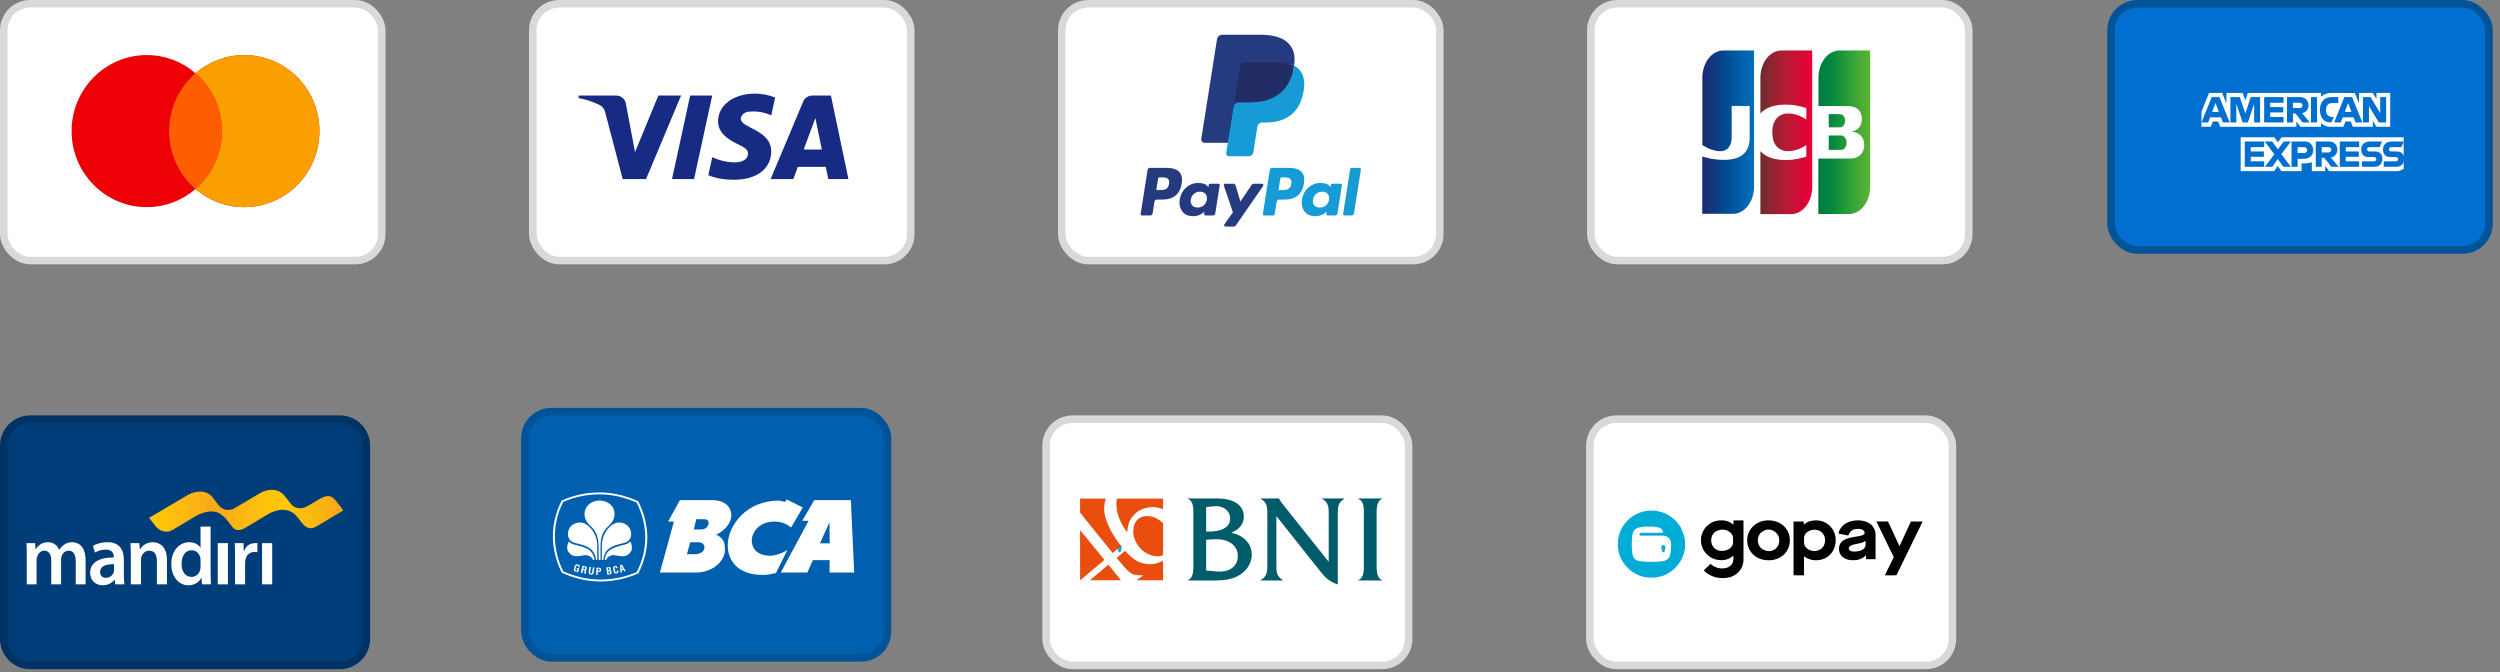
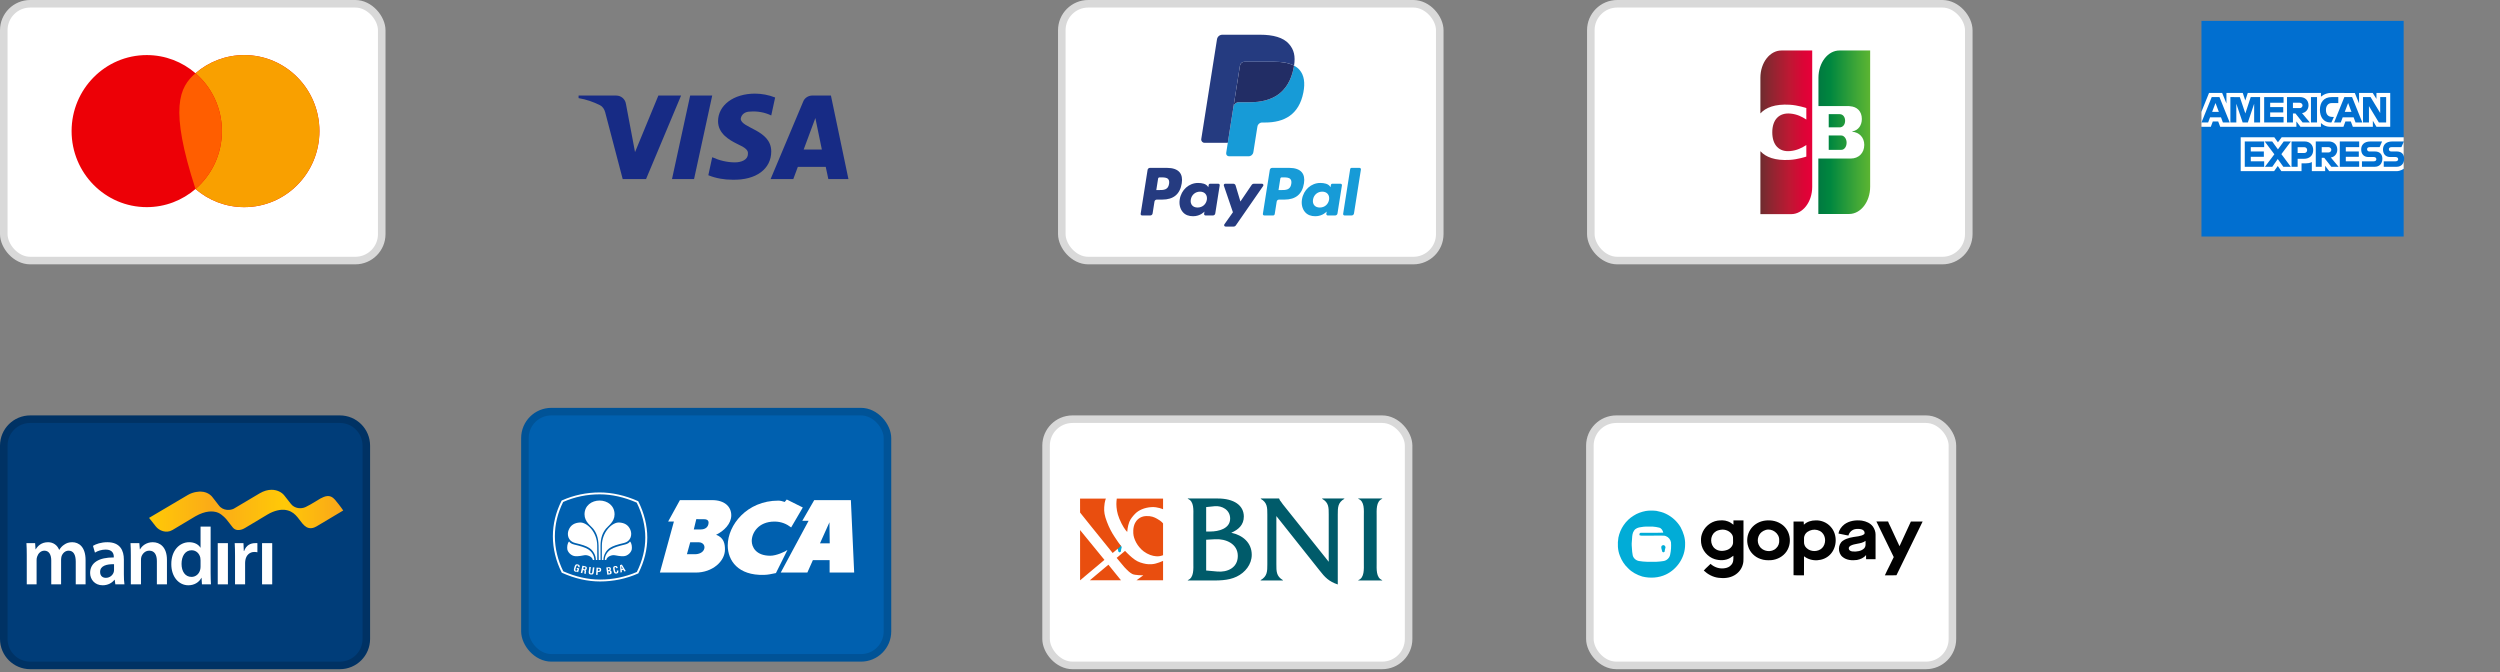
<svg xmlns="http://www.w3.org/2000/svg" width="331" height="89" viewBox="0 0 331 89" fill="none">
  <rect x="0" y="0" width="331" height="89" fill="#808080" stroke="none" />
  <rect x="0.5" y="0.5" width="50.042" height="34" rx="3.5" fill="white" stroke="#D9D9D9" />
  <path fill-rule="evenodd" clip-rule="evenodd" d="M25.885 25.021C24.148 26.52 21.894 27.425 19.43 27.425C13.935 27.425 9.479 22.918 9.479 17.359C9.479 11.799 13.935 7.292 19.43 7.292C21.894 7.292 24.148 8.197 25.885 9.697C27.623 8.197 29.877 7.292 32.34 7.292C37.836 7.292 42.292 11.799 42.292 17.359C42.292 22.918 37.836 27.425 32.34 27.425C29.877 27.425 27.623 26.52 25.885 25.021Z" fill="#ED0006" />
  <path fill-rule="evenodd" clip-rule="evenodd" d="M25.885 25.021C28.025 23.174 29.382 20.427 29.382 17.359C29.382 14.29 28.025 11.543 25.885 9.697C27.623 8.197 29.877 7.292 32.34 7.292C37.836 7.292 42.292 11.799 42.292 17.359C42.292 22.918 37.836 27.425 32.34 27.425C29.877 27.425 27.623 26.52 25.885 25.021Z" fill="#F9A000" />
-   <path fill-rule="evenodd" clip-rule="evenodd" d="M25.886 9.697C28.025 11.543 29.382 14.29 29.382 17.358C29.382 20.427 28.025 23.174 25.886 25.02C23.746 23.174 22.389 20.427 22.389 17.358C22.389 14.29 23.746 11.543 25.886 9.697Z" fill="#FF5E00" />
-   <rect x="70.542" y="0.5" width="50.042" height="34" rx="3.5" fill="white" stroke="#D9D9D9" />
+   <path fill-rule="evenodd" clip-rule="evenodd" d="M25.886 9.697C28.025 11.543 29.382 14.29 29.382 17.358C29.382 20.427 28.025 23.174 25.886 25.02C22.389 14.29 23.746 11.543 25.886 9.697Z" fill="#FF5E00" />
  <path fill-rule="evenodd" clip-rule="evenodd" d="M85.537 23.71H82.445L80.126 14.864C80.016 14.457 79.782 14.097 79.439 13.928C78.581 13.502 77.635 13.162 76.604 12.991V12.651H81.585C82.273 12.651 82.788 13.162 82.874 13.757L84.078 20.137L87.168 12.651H90.174L85.537 23.71ZM91.893 23.71H88.973L91.377 12.651H94.298L91.893 23.71ZM98.076 15.714C98.162 15.119 98.677 14.778 99.279 14.778C100.224 14.693 101.254 14.864 102.113 15.288L102.629 12.907C101.769 12.567 100.824 12.396 99.966 12.396C97.132 12.396 95.07 13.928 95.07 16.054C95.07 17.671 96.531 18.52 97.562 19.032C98.677 19.542 99.107 19.883 99.021 20.393C99.021 21.158 98.162 21.498 97.304 21.498C96.273 21.498 95.241 21.243 94.298 20.817L93.782 23.2C94.813 23.624 95.929 23.795 96.96 23.795C100.138 23.879 102.113 22.349 102.113 20.052C102.113 17.159 98.076 16.99 98.076 15.714V15.714ZM112.333 23.71L110.015 12.651H107.524C107.008 12.651 106.493 12.991 106.321 13.502L102.027 23.71H105.033L105.633 22.094H109.327L109.671 23.71H112.333ZM107.954 15.629L108.812 19.797H106.407L107.954 15.629Z" fill="#172B85" />
  <rect x="140.583" y="0.5" width="50.042" height="34" rx="3.5" fill="white" stroke="#D9D9D9" />
  <path fill-rule="evenodd" clip-rule="evenodd" d="M154.521 22.226H152.252C152.097 22.226 151.965 22.339 151.941 22.492L151.023 28.31C151.005 28.425 151.094 28.528 151.21 28.528H152.293C152.449 28.528 152.581 28.415 152.605 28.262L152.852 26.693C152.876 26.539 153.009 26.426 153.164 26.426H153.882C155.376 26.426 156.238 25.703 156.464 24.27C156.565 23.643 156.468 23.151 156.174 22.805C155.852 22.427 155.28 22.226 154.521 22.226ZM154.783 24.351C154.659 25.165 154.037 25.165 153.435 25.165H153.093L153.333 23.645C153.347 23.553 153.427 23.485 153.52 23.485H153.677C154.086 23.485 154.473 23.485 154.673 23.719C154.792 23.858 154.828 24.065 154.783 24.351ZM161.302 24.325H160.216C160.123 24.325 160.043 24.393 160.029 24.485L159.981 24.788L159.905 24.678C159.67 24.337 159.145 24.223 158.622 24.223C157.421 24.223 156.396 25.132 156.196 26.408C156.093 27.044 156.24 27.652 156.601 28.076C156.932 28.466 157.406 28.629 157.969 28.629C158.937 28.629 159.473 28.007 159.473 28.007L159.425 28.309C159.406 28.424 159.495 28.528 159.611 28.528H160.59C160.745 28.528 160.877 28.415 160.901 28.262L161.488 24.543C161.507 24.429 161.418 24.325 161.302 24.325ZM159.788 26.439C159.683 27.06 159.19 27.477 158.562 27.477C158.247 27.477 157.995 27.375 157.833 27.184C157.672 26.993 157.611 26.722 157.662 26.421C157.76 25.805 158.261 25.375 158.88 25.375C159.188 25.375 159.439 25.477 159.604 25.671C159.77 25.866 159.835 26.139 159.788 26.439ZM165.996 24.325H167.088C167.241 24.325 167.33 24.496 167.243 24.622L163.612 29.863C163.554 29.948 163.457 29.998 163.353 29.998H162.263C162.109 29.998 162.02 29.825 162.109 29.7L163.239 28.104L162.037 24.575C161.995 24.452 162.086 24.325 162.216 24.325H163.289C163.428 24.325 163.551 24.416 163.592 24.55L164.23 26.681L165.735 24.463C165.794 24.377 165.892 24.325 165.996 24.325Z" fill="#253B80" />
  <path fill-rule="evenodd" clip-rule="evenodd" d="M177.833 28.31L178.764 22.386C178.778 22.294 178.858 22.226 178.951 22.226H179.999C180.114 22.226 180.203 22.33 180.185 22.445L179.267 28.262C179.243 28.415 179.111 28.528 178.955 28.528H178.019C177.904 28.528 177.815 28.425 177.833 28.31ZM170.703 22.226H168.434C168.279 22.226 168.147 22.339 168.122 22.492L167.205 28.31C167.187 28.425 167.276 28.528 167.391 28.528H168.556C168.664 28.528 168.756 28.449 168.773 28.342L169.034 26.693C169.058 26.539 169.19 26.426 169.345 26.426H170.063C171.557 26.426 172.42 25.703 172.645 24.27C172.747 23.643 172.649 23.151 172.356 22.806C172.033 22.427 171.462 22.226 170.703 22.226ZM170.964 24.351C170.841 25.165 170.219 25.165 169.617 25.165H169.275L169.515 23.645C169.53 23.553 169.609 23.485 169.702 23.485H169.859C170.268 23.485 170.655 23.485 170.854 23.719C170.974 23.858 171.01 24.065 170.964 24.351ZM177.483 24.325H176.398C176.305 24.325 176.225 24.393 176.211 24.485L176.163 24.788L176.087 24.678C175.852 24.337 175.328 24.223 174.804 24.223C173.604 24.223 172.579 25.132 172.379 26.408C172.276 27.044 172.422 27.652 172.783 28.076C173.115 28.466 173.588 28.629 174.152 28.629C175.119 28.629 175.655 28.007 175.655 28.007L175.607 28.309C175.589 28.424 175.678 28.528 175.794 28.528H176.772C176.927 28.528 177.059 28.415 177.083 28.262L177.671 24.543C177.689 24.429 177.6 24.325 177.483 24.325ZM175.969 26.439C175.865 27.06 175.372 27.477 174.743 27.477C174.429 27.477 174.176 27.375 174.014 27.184C173.853 26.994 173.793 26.722 173.844 26.421C173.942 25.805 174.442 25.375 175.061 25.375C175.37 25.375 175.62 25.477 175.786 25.671C175.952 25.866 176.017 26.139 175.969 26.439Z" fill="#179BD7" />
-   <path d="M162.916 20.145L163.195 18.374L162.574 18.36H159.608L161.669 5.287C161.676 5.248 161.696 5.211 161.727 5.185C161.757 5.159 161.796 5.144 161.837 5.144H166.839C168.499 5.144 169.645 5.49 170.244 6.172C170.524 6.492 170.703 6.826 170.789 7.194C170.88 7.58 170.882 8.042 170.793 8.604L170.787 8.645V9.006L171.067 9.165C171.303 9.29 171.491 9.433 171.635 9.598C171.875 9.871 172.03 10.219 172.096 10.631C172.164 11.055 172.141 11.56 172.03 12.131C171.902 12.788 171.695 13.36 171.416 13.828C171.159 14.26 170.831 14.617 170.443 14.895C170.072 15.158 169.631 15.358 169.132 15.486C168.649 15.612 168.098 15.675 167.494 15.675H167.104C166.826 15.675 166.556 15.776 166.343 15.956C166.131 16.139 165.99 16.39 165.947 16.664L165.917 16.823L165.425 19.945L165.402 20.06C165.396 20.096 165.386 20.114 165.371 20.127C165.358 20.138 165.339 20.145 165.32 20.145H162.916Z" fill="#253B80" />
  <path d="M171.333 8.687C171.318 8.782 171.301 8.88 171.282 8.98C170.622 12.367 168.365 13.537 165.483 13.537H164.015C163.663 13.537 163.366 13.793 163.311 14.141L162.559 18.906L162.347 20.257C162.311 20.485 162.487 20.691 162.717 20.691H165.32C165.628 20.691 165.89 20.467 165.939 20.163L165.964 20.031L166.454 16.921L166.486 16.75C166.534 16.445 166.796 16.221 167.104 16.221H167.494C170.016 16.221 171.99 15.197 172.567 12.234C172.808 10.997 172.683 9.963 172.045 9.236C171.852 9.017 171.613 8.835 171.333 8.687Z" fill="#179BD7" />
  <path d="M170.642 8.412C170.542 8.383 170.438 8.356 170.331 8.332C170.224 8.309 170.114 8.288 170.001 8.27C169.605 8.206 169.172 8.175 168.707 8.175H164.787C164.69 8.175 164.598 8.197 164.516 8.237C164.335 8.324 164.201 8.495 164.169 8.704L163.334 13.987L163.31 14.141C163.365 13.793 163.662 13.537 164.015 13.537H165.482C168.365 13.537 170.622 12.367 171.281 8.981C171.301 8.88 171.318 8.783 171.333 8.687C171.166 8.599 170.985 8.523 170.79 8.458C170.742 8.442 170.693 8.427 170.642 8.412Z" fill="#222D65" />
  <path d="M164.169 8.704C164.201 8.495 164.336 8.323 164.516 8.237C164.599 8.197 164.69 8.176 164.787 8.176H168.707C169.172 8.176 169.605 8.206 170.001 8.27C170.114 8.288 170.224 8.309 170.331 8.332C170.438 8.356 170.542 8.383 170.643 8.412C170.693 8.427 170.742 8.443 170.791 8.458C170.985 8.523 171.166 8.599 171.333 8.687C171.529 7.435 171.332 6.583 170.655 5.812C169.909 4.962 168.562 4.598 166.839 4.598H161.837C161.485 4.598 161.185 4.854 161.13 5.203L159.047 18.409C159.006 18.671 159.207 18.906 159.471 18.906H162.559L163.335 13.987L164.169 8.704Z" fill="#253B80" />
  <rect x="69.5" y="54.5" width="48" height="32.6" rx="3.5" fill="#0060AF" stroke="#005397" />
  <path fill-rule="evenodd" clip-rule="evenodd" d="M79.078 74.146C79.078 73.676 79.084 72.42 79.071 72.266C79.082 70.397 77.641 69.079 76.731 69.182C76.101 69.234 75.573 69.476 75.289 70.172C75.026 70.822 75.261 71.685 76.135 71.888C77.069 72.105 77.614 72.286 78.009 72.542C78.493 72.854 78.888 73.452 78.898 74.146" fill="white" />
  <path fill-rule="evenodd" clip-rule="evenodd" d="M78.688 74.146C78.691 73.544 78.334 73.012 77.868 72.726C77.455 72.473 76.9 72.307 76.005 72.093C75.728 72.026 75.439 71.878 75.349 71.689C75.112 71.914 75.069 72.42 75.111 72.716C75.159 73.058 75.584 73.622 76.223 73.644C76.613 73.659 77.106 73.565 77.343 73.518C77.751 73.435 78.397 73.676 78.499 74.145" fill="white" />
  <path fill-rule="evenodd" clip-rule="evenodd" d="M79.408 66.27C78.325 66.27 77.389 66.944 77.392 68.109C77.395 69.089 78.232 69.614 78.53 69.989C78.981 70.553 79.225 71.222 79.25 72.245C79.27 73.059 79.269 73.862 79.273 74.147H79.513C79.508 73.849 79.498 72.996 79.51 72.219C79.526 71.196 79.779 70.553 80.23 69.989C80.531 69.614 81.366 69.089 81.368 68.109C81.372 66.944 80.437 66.27 79.355 66.27" fill="white" />
  <path fill-rule="evenodd" clip-rule="evenodd" d="M79.683 74.146C79.683 73.676 79.677 72.42 79.689 72.266C79.679 70.397 81.119 69.079 82.03 69.182C82.66 69.234 83.188 69.476 83.472 70.172C83.734 70.822 83.498 71.685 82.626 71.888C81.691 72.105 81.146 72.286 80.751 72.542C80.267 72.854 79.9 73.452 79.889 74.146" fill="white" />
  <path fill-rule="evenodd" clip-rule="evenodd" d="M80.073 74.146C80.07 73.544 80.426 73.012 80.891 72.726C81.306 72.473 81.861 72.307 82.756 72.093C83.033 72.026 83.322 71.878 83.41 71.689C83.648 71.914 83.691 72.42 83.65 72.716C83.6 73.058 83.177 73.622 82.539 73.644C82.149 73.659 81.653 73.565 81.417 73.518C81.011 73.435 80.363 73.676 80.26 74.145" fill="white" />
  <path fill-rule="evenodd" clip-rule="evenodd" d="M80.407 76.09L80.269 75.137L80.603 75.089C80.685 75.078 80.784 75.092 80.824 75.14C80.868 75.19 80.881 75.232 80.889 75.297C80.902 75.379 80.877 75.473 80.78 75.52V75.523C80.888 75.523 80.954 75.597 80.973 75.721C80.976 75.747 80.984 75.811 80.976 75.864C80.954 75.989 80.874 76.03 80.74 76.048L80.407 76.09ZM80.623 75.919C80.662 75.914 80.703 75.912 80.734 75.893C80.782 75.864 80.778 75.8 80.771 75.753C80.754 75.65 80.726 75.61 80.609 75.626L80.536 75.637L80.583 75.925L80.623 75.919ZM80.553 75.479C80.597 75.472 80.657 75.467 80.682 75.427C80.695 75.401 80.712 75.38 80.701 75.321C80.687 75.251 80.663 75.208 80.569 75.225L80.481 75.238L80.516 75.482L80.553 75.479Z" fill="white" />
  <path fill-rule="evenodd" clip-rule="evenodd" d="M81.857 75.517C81.86 75.534 81.863 75.554 81.864 75.572C81.891 75.746 81.857 75.89 81.65 75.93C81.343 75.985 81.284 75.806 81.23 75.554L81.201 75.418C81.159 75.178 81.141 74.996 81.44 74.939C81.609 74.91 81.72 74.974 81.766 75.132C81.773 75.155 81.782 75.179 81.786 75.203L81.603 75.238C81.581 75.179 81.553 75.073 81.471 75.082C81.323 75.098 81.371 75.272 81.387 75.345L81.442 75.606C81.458 75.685 81.491 75.811 81.62 75.786C81.724 75.767 81.678 75.614 81.669 75.551" fill="white" />
  <path fill-rule="evenodd" clip-rule="evenodd" d="M82.151 75.805L82.088 74.818L82.334 74.748L82.851 75.606L82.657 75.661L82.534 75.442L82.319 75.503L82.347 75.751L82.151 75.805ZM82.301 75.344L82.457 75.302L82.25 74.902L82.301 75.344Z" fill="white" />
  <path fill-rule="evenodd" clip-rule="evenodd" d="M76.066 75.059C76.143 74.826 76.212 74.655 76.506 74.731C76.664 74.773 76.761 74.838 76.757 75.01C76.756 75.049 76.742 75.088 76.734 75.126L76.55 75.078C76.574 74.983 76.59 74.907 76.465 74.871C76.321 74.834 76.286 74.999 76.266 75.07L76.192 75.328C76.168 75.405 76.14 75.532 76.266 75.565C76.371 75.591 76.434 75.495 76.472 75.353L76.344 75.321L76.389 75.172L76.69 75.263L76.547 75.761L76.408 75.726L76.439 75.621H76.436C76.371 75.707 76.294 75.716 76.226 75.704C75.924 75.627 75.956 75.441 76.028 75.193" fill="white" />
  <path fill-rule="evenodd" clip-rule="evenodd" d="M77.187 75.48L77.096 75.886L76.892 75.844L77.11 74.897L77.458 74.971C77.662 75.013 77.723 75.098 77.694 75.274C77.678 75.375 77.625 75.484 77.496 75.475L77.495 75.474C77.604 75.51 77.613 75.562 77.594 75.651C77.586 75.689 77.529 75.921 77.568 75.958L77.57 75.987L77.358 75.935C77.349 75.871 77.379 75.755 77.391 75.691C77.403 75.635 77.422 75.555 77.361 75.525C77.314 75.501 77.296 75.502 77.242 75.491L77.187 75.48ZM77.222 75.334L77.359 75.368C77.443 75.38 77.489 75.339 77.506 75.244C77.521 75.157 77.501 75.123 77.427 75.106L77.279 75.078L77.222 75.334Z" fill="white" />
  <path fill-rule="evenodd" clip-rule="evenodd" d="M78.497 75.109L78.699 75.131L78.612 75.797C78.57 76.008 78.483 76.1 78.237 76.071C77.986 76.041 77.927 75.934 77.942 75.721L78.029 75.056L78.233 75.078L78.146 75.728C78.136 75.799 78.119 75.903 78.252 75.916C78.371 75.925 78.397 75.851 78.411 75.759" fill="white" />
  <path fill-rule="evenodd" clip-rule="evenodd" d="M78.922 76.108L78.983 75.156L79.371 75.171C79.554 75.18 79.602 75.321 79.596 75.456C79.591 75.538 79.564 75.629 79.488 75.679C79.426 75.721 79.346 75.731 79.272 75.728L79.146 75.721L79.12 76.12L78.922 76.108ZM79.151 75.576L79.254 75.581C79.338 75.584 79.393 75.553 79.4 75.437C79.404 75.326 79.36 75.308 79.251 75.303L79.17 75.3L79.151 75.576Z" fill="white" />
  <path fill-rule="evenodd" clip-rule="evenodd" d="M106.292 67.191L104.749 69.83C104.167 69.384 103.456 69.056 102.549 69.056C100.403 69.056 99.531 70.564 99.531 71.627C99.531 72.415 100.079 73.579 101.989 73.579C102.79 73.579 103.93 73.053 104.258 72.814L102.733 75.876C102.005 76.012 101.767 76.097 101.151 76.115C97.733 76.211 96.352 74.232 96.353 72.209C96.355 69.535 98.877 66.283 103.058 66.283C103.314 66.283 103.627 66.367 103.895 66.459L104.166 66.133" fill="white" />
  <path fill-rule="evenodd" clip-rule="evenodd" d="M112.656 66.216L113.093 75.807H109.842L109.84 74.162H107.624L106.894 75.807H103.369L107.055 68.958L106.224 68.953L107.803 66.216H112.656ZM109.819 69.15L108.566 71.94H109.857L109.819 69.15Z" fill="white" />
  <path fill-rule="evenodd" clip-rule="evenodd" d="M94.301 66.216C95.91 66.224 96.82 67.048 96.82 68.237C96.82 69.334 95.861 70.305 94.807 70.807C95.892 71.183 95.985 72.105 95.985 72.758C95.985 74.334 94.308 75.807 92.126 75.807H87.37L89.225 69.053L88.463 69.049L90.021 66.216C90.021 66.216 92.992 66.207 94.301 66.216V66.216ZM92.721 70.104C93.054 70.104 93.642 70.025 93.789 69.418C93.95 68.758 93.398 68.74 93.134 68.74L92.188 68.737L91.858 70.104H92.721ZM91.384 71.799L90.949 73.376H92.063C92.501 73.376 93.098 73.171 93.244 72.658C93.388 72.143 92.971 71.799 92.535 71.799H91.384Z" fill="white" />
  <path fill-rule="evenodd" clip-rule="evenodd" d="M79.451 76.986C77.804 76.986 76.111 76.603 74.421 75.847L74.38 75.828L74.36 75.788C73.601 74.278 73.2 72.628 73.2 71.012C73.2 69.4 73.585 67.819 74.344 66.312L74.365 66.272L74.407 66.252C75.971 65.554 77.653 65.2 79.408 65.2C81.043 65.2 82.79 65.594 84.458 66.341L84.5 66.359L84.52 66.399C85.293 67.936 85.701 69.587 85.701 71.176C85.701 72.758 85.309 74.34 84.535 75.876L84.515 75.916L84.472 75.935C82.932 76.622 81.196 76.986 79.451 76.986M74.578 75.64C76.219 76.368 77.857 76.736 79.451 76.736C81.141 76.736 82.821 76.388 84.317 75.728C85.06 74.239 85.437 72.707 85.437 71.176C85.437 69.638 85.044 68.039 84.3 66.547C82.681 65.829 80.991 65.449 79.408 65.449C77.709 65.449 76.08 65.789 74.563 66.459C73.835 67.92 73.465 69.451 73.465 71.012C73.465 72.576 73.85 74.176 74.578 75.64Z" fill="white" />
  <path d="M4 55.5H45C46.933 55.5 48.5 57.067 48.5 59V84.6C48.5 86.533 46.933 88.1 45 88.1H4C2.067 88.1 0.5 86.533 0.5 84.6V59C0.5 57.067 2.067 55.5 4 55.5Z" fill="#003D79" stroke="#003264" />
  <path fill-rule="evenodd" clip-rule="evenodd" d="M3.544 73.537C3.544 72.909 3.533 72.382 3.5 71.913H4.65L4.704 72.72H4.737C4.997 72.293 5.474 71.789 6.364 71.789C7.058 71.789 7.6 72.193 7.827 72.798H7.85C8.034 72.496 8.251 72.272 8.5 72.114C8.793 71.902 9.129 71.789 9.563 71.789C10.441 71.789 11.33 72.405 11.33 74.153V77.368H10.029V74.355C10.029 73.448 9.726 72.909 9.086 72.909C8.63 72.909 8.293 73.246 8.153 73.638C8.12 73.772 8.088 73.94 8.088 74.096V77.368H6.786V74.209C6.786 73.448 6.494 72.909 5.876 72.909C5.377 72.909 5.041 73.313 4.921 73.693C4.867 73.829 4.845 73.985 4.845 74.141V77.368H3.544V73.537Z" fill="white" />
  <path fill-rule="evenodd" clip-rule="evenodd" d="M16.4 76.058C16.4 76.55 16.422 77.031 16.476 77.368H15.272L15.185 76.763H15.152C14.827 77.189 14.274 77.491 13.591 77.491C12.528 77.491 11.932 76.697 11.932 75.867C11.932 74.489 13.113 73.795 15.066 73.806V73.716C15.066 73.358 14.924 72.764 13.992 72.764C13.471 72.764 12.929 72.932 12.571 73.167L12.31 72.272C12.701 72.025 13.385 71.789 14.22 71.789C15.912 71.789 16.4 72.899 16.4 74.086V76.058ZM15.098 74.702C14.155 74.68 13.255 74.892 13.255 75.722C13.255 76.259 13.591 76.506 14.014 76.506C14.545 76.506 14.936 76.147 15.055 75.755C15.087 75.654 15.098 75.542 15.098 75.453V74.702Z" fill="white" />
  <path fill-rule="evenodd" clip-rule="evenodd" d="M17.322 73.537C17.322 72.909 17.31 72.382 17.279 71.913H18.449L18.514 72.731H18.546C18.774 72.305 19.349 71.789 20.227 71.789C21.149 71.789 22.104 72.405 22.104 74.131V77.368H20.77V74.288C20.77 73.503 20.488 72.909 19.761 72.909C19.23 72.909 18.861 73.301 18.72 73.716C18.677 73.84 18.666 74.008 18.666 74.164V77.368H17.322V73.537Z" fill="white" />
  <path fill-rule="evenodd" clip-rule="evenodd" d="M27.887 69.721V75.833C27.887 76.393 27.908 76.999 27.93 77.368H26.737L26.684 76.505H26.662C26.347 77.111 25.706 77.491 24.937 77.491C23.679 77.491 22.681 76.382 22.681 74.702C22.67 72.876 23.776 71.789 25.045 71.789C25.772 71.789 26.293 72.103 26.531 72.507H26.553V69.721H27.887ZM26.553 74.186C26.553 74.075 26.542 73.94 26.521 73.829C26.401 73.291 25.978 72.854 25.371 72.854C24.514 72.854 24.037 73.638 24.037 74.657C24.037 75.654 24.514 76.382 25.36 76.382C25.902 76.382 26.379 76.002 26.509 75.408C26.542 75.284 26.553 75.15 26.553 75.004V74.186Z" fill="white" />
  <path fill-rule="evenodd" clip-rule="evenodd" d="M28.829 77.368H30.176V71.913H28.829V77.368Z" fill="white" />
  <path fill-rule="evenodd" clip-rule="evenodd" d="M31.118 73.671C31.118 72.932 31.107 72.405 31.075 71.912H32.235L32.278 72.954H32.323C32.582 72.181 33.201 71.912 33.764 71.912C33.894 71.912 33.97 71.89 34.079 71.912V73.123C33.97 73.1 33.851 73.078 33.688 73.078C33.049 73.078 32.614 73.503 32.495 74.119C32.474 74.242 32.452 74.388 32.452 74.546V77.368H31.118V73.671Z" fill="white" />
  <path fill-rule="evenodd" clip-rule="evenodd" d="M34.697 77.368H36.041V71.913H34.697V77.368Z" fill="white" />
  <path fill-rule="evenodd" clip-rule="evenodd" d="M34.379 65.318C33.572 65.801 31.667 66.929 30.956 67.349V67.349C30.523 67.577 29.52 67.677 28.952 66.886V66.886C28.942 66.872 28.197 65.911 28.167 65.874V65.874C28.145 65.849 27.664 65.111 26.591 65.088V65.088C26.433 65.084 25.645 65.08 24.876 65.531V65.531C23.854 66.135 21.477 67.538 21.477 67.538V67.538C21.476 67.538 21.476 67.539 21.475 67.539V67.539C20.498 68.117 19.737 68.567 19.737 68.567V68.567L20.636 69.707C21.057 70.247 22.006 70.665 22.828 70.177V70.177C22.828 70.177 25.869 68.358 25.88 68.353V68.353C27.195 67.608 28.21 67.608 28.883 67.885V67.885C29.488 68.149 30.014 68.806 30.014 68.806V68.806C30.014 68.806 30.701 69.686 30.822 69.84V69.84C31.213 70.337 31.86 70.142 31.86 70.142V70.142C31.86 70.142 32.1 70.114 32.462 69.892V69.892C32.462 69.892 35.407 68.128 35.409 68.128V68.128C36.344 67.561 37.202 67.455 37.64 67.497V67.497C39.013 67.626 39.439 68.616 40.035 69.308V69.308C40.385 69.714 40.702 69.945 41.185 69.933V69.933C41.503 69.926 41.862 69.727 41.915 69.691V69.691L45.442 67.589C45.442 67.589 45.08 67.026 44.339 66.15V66.15C43.676 65.369 42.971 65.722 42.41 66.01V66.01C42.173 66.13 41.319 66.718 40.471 67.127V67.127C39.868 67.419 39.001 67.332 38.526 66.725V66.725C38.497 66.688 37.729 65.727 37.648 65.609V65.609C37.338 65.207 36.732 64.848 35.956 64.848V64.848C35.485 64.848 34.949 64.981 34.379 65.318" fill="url(#paint0_linear_1555_18865)" />
  <rect x="138.5" y="55.5" width="48" height="32.6" rx="3.5" fill="white" stroke="#D9D9D9" />
  <path d="M147.964 72.354C148.014 72.206 148.187 72.148 148.332 72.187C148.422 72.243 148.49 72.337 148.516 72.439C148.474 72.642 148.406 72.839 148.396 73.048C148.337 73.074 148.279 73.104 148.222 73.137C148.189 73.117 148.124 73.079 148.091 73.06C148.04 72.828 147.919 72.597 147.964 72.354Z" fill="#01ACD7" />
  <path fill-rule="evenodd" clip-rule="evenodd" d="M146.752 74.766L148.418 76.828H144.294L146.752 74.766ZM146.228 74.129L143.003 76.834L143.002 70.18L146.228 74.129ZM153.99 67.428C153.99 67.428 153.281 67.093 152.459 67.141C151.518 67.197 150.732 67.558 150.279 68.033C149.995 68.332 149.68 68.697 149.522 69.093C149.293 69.666 149.244 70.424 149.244 70.424C149.244 70.424 148.915 70.144 148.503 69.331C148.024 68.385 147.893 67.811 147.828 67.158C147.77 66.584 147.861 66.016 147.861 66.016H153.99V67.428ZM153.989 69.314V73.51C153.989 73.51 153.608 73.657 153.298 73.657C152.987 73.657 152.458 73.611 151.843 73.272C151.233 72.937 150.895 72.532 150.633 72.164C150.367 71.79 150.148 71.272 150.083 70.899C150.031 70.6 149.974 69.855 150.279 69.249C150.445 68.921 150.889 68.358 151.745 68.326C152.442 68.299 152.829 68.482 153.183 68.677C153.858 69.047 153.989 69.314 153.989 69.314V69.314ZM147.316 73.216L148.421 72.294C148.069 71.844 147.976 71.674 147.582 71.094C147.179 70.499 146.841 69.844 146.552 69.077C146.239 68.245 146.164 67.778 146.198 67.158C146.242 66.368 146.421 66.016 146.421 66.016H143L143.002 67.86C143.002 67.86 145.621 71.142 147.316 73.216V73.216ZM150.475 76.825H153.99V74.262C153.99 74.262 153.118 74.662 152.551 74.694C152.214 74.714 151.886 74.727 151.358 74.587C150.77 74.43 150.437 74.278 149.892 73.829C149.455 73.469 148.955 72.937 148.955 72.937L147.843 73.865C148.359 74.496 148.74 74.955 148.857 75.079C149.358 75.609 149.571 75.803 149.909 75.992C150.246 76.181 151.374 76.171 151.374 76.171L150.475 76.825Z" fill="#E94E0F" />
  <path fill-rule="evenodd" clip-rule="evenodd" d="M180.573 74.546C180.573 75.288 180.673 76.509 179.841 76.806V76.855H183V76.806C182.169 76.493 182.269 75.288 182.269 74.546V68.326C182.269 67.584 182.169 66.363 183 66.049V66H179.841V66.049C180.689 66.363 180.573 67.567 180.573 68.326V74.546ZM168.991 68.326L174.693 75.503C175.425 76.443 175.94 76.987 177.121 77.383V68.128C177.121 67.204 177.121 66.544 177.985 66.049V66H175.059V66.049C175.94 66.544 175.923 67.204 175.923 68.128V74.381L169.839 66.759L169.606 66.429C169.49 66.297 169.424 66.215 169.357 66.016V66H166.93V66.049C167.794 66.544 167.794 67.204 167.794 68.128V74.711C167.794 75.635 167.794 76.294 166.913 76.806V76.855H169.856V76.806C168.975 76.294 168.991 75.635 168.991 74.711V68.326ZM159.696 70.372V67.138L160.81 67.023C161.808 66.924 162.871 67.518 162.871 68.656C162.871 70.009 161.325 70.372 160.245 70.372H159.696ZM159.696 75.536V71.461L160.86 71.395C162.323 71.312 163.886 72.005 163.886 73.606C163.886 75.173 162.506 75.8 161.143 75.668L159.696 75.536ZM158.001 74.529C158.001 75.288 158.1 76.493 157.269 76.806V76.855H160.012C161.259 76.855 162.572 76.905 163.736 76.344C164.85 75.816 165.731 74.727 165.731 73.457C165.731 71.84 164.517 70.85 163.021 70.537C163.969 70.124 164.683 69.497 164.683 68.392C164.683 66.924 163.404 66 161.209 66H157.269V66.049C158.117 66.363 158.001 67.567 158.001 68.309V74.529Z" fill="#005B6A" />
  <rect x="210.5" y="55.5" width="48" height="32.6" rx="3.5" fill="white" stroke="#D9D9D9" />
  <path fill-rule="evenodd" clip-rule="evenodd" d="M217.889 67.656C218.354 67.581 218.831 67.589 219.297 67.636C219.73 67.725 220.167 67.825 220.564 68.025C221.368 68.409 222.052 69.031 222.508 69.796C222.886 70.503 223.146 71.296 223.107 72.107C223.118 73.77 222.064 75.355 220.571 76.063C219.604 76.523 218.478 76.586 217.444 76.334C216.744 76.119 216.069 75.771 215.559 75.236C215.074 74.786 214.707 74.212 214.475 73.594C214.171 72.834 214.144 71.99 214.273 71.189C214.509 70 215.243 68.91 216.283 68.278C216.767 67.959 217.323 67.77 217.889 67.656ZM217.268 69.791C216.918 69.827 216.536 69.95 216.342 70.266C216.128 70.568 216.106 70.947 216.084 71.307L216.079 71.395C216.075 71.486 216.067 71.576 216.058 71.667C216.042 71.85 216.026 72.032 216.04 72.217C216.051 72.341 216.058 72.466 216.066 72.591C216.085 72.902 216.103 73.214 216.171 73.52C216.255 73.906 216.602 74.205 216.985 74.275C217.699 74.404 218.426 74.392 219.149 74.381H219.149L219.347 74.378C219.643 74.362 219.939 74.332 220.231 74.285C220.669 74.228 221.056 73.871 221.128 73.432C221.253 72.894 221.276 72.339 221.239 71.79C221.168 71.438 220.919 71.12 220.581 70.991C220.428 70.917 220.259 70.918 220.093 70.918C220.064 70.918 220.035 70.918 220.006 70.918C219.679 70.918 219.353 70.918 219.027 70.918H219.027H219.026C218.455 70.918 217.884 70.917 217.313 70.92C217.248 70.921 217.187 70.899 217.126 70.877L217.126 70.877C217.103 70.868 217.081 70.86 217.058 70.853C217.057 70.73 217.061 70.546 217.226 70.543C217.656 70.534 218.087 70.536 218.517 70.539C219.084 70.543 219.651 70.547 220.216 70.522C220.155 70.237 219.981 69.939 219.681 69.86C219.411 69.787 219.131 69.75 218.853 69.725C218.774 69.724 218.694 69.722 218.615 69.721C218.164 69.712 217.711 69.703 217.268 69.791ZM220.332 72.188C220.187 72.149 220.014 72.206 219.964 72.354C219.932 72.525 219.983 72.69 220.034 72.854C220.055 72.923 220.076 72.992 220.091 73.06C220.107 73.07 220.132 73.084 220.157 73.099C220.181 73.113 220.206 73.127 220.222 73.137C220.279 73.104 220.337 73.074 220.396 73.048C220.403 72.904 220.438 72.764 220.473 72.625C220.488 72.563 220.504 72.502 220.517 72.439C220.49 72.337 220.422 72.243 220.332 72.188Z" fill="#01ACD7" />
  <path fill-rule="evenodd" clip-rule="evenodd" d="M228.744 69.023C228.321 68.858 227.851 68.876 227.408 68.931C226.449 69.079 225.607 69.811 225.323 70.739C225.194 71.107 225.197 71.503 225.231 71.887C225.346 72.868 226.084 73.729 227.02 74.029C227.684 74.23 228.45 74.237 229.063 73.877C229.143 73.833 229.215 73.778 229.288 73.724C229.356 73.673 229.424 73.622 229.498 73.579L229.499 73.63C229.508 74.034 229.518 74.492 229.211 74.797C229.006 75.048 228.695 75.18 228.38 75.229C227.7 75.353 226.982 75.121 226.476 74.656C226.364 74.77 226.246 74.88 226.129 74.989L226.129 74.989L226.129 74.989L226.129 74.989C225.938 75.166 225.748 75.343 225.58 75.541C226.109 76.041 226.779 76.402 227.506 76.498C228.216 76.588 228.979 76.544 229.612 76.18C230.149 75.882 230.571 75.373 230.737 74.78C230.84 74.484 230.838 74.169 230.837 73.86L230.837 73.808C230.836 72.172 230.836 70.537 230.837 68.902C230.579 68.898 230.322 68.899 230.065 68.899C229.88 68.899 229.694 68.899 229.508 68.898L229.509 69.033C229.51 69.179 229.511 69.325 229.507 69.471C229.278 69.284 229.025 69.118 228.744 69.023ZM227.059 70.449C227.279 70.254 227.571 70.179 227.856 70.137C228.422 70.051 229.06 70.31 229.35 70.818C229.467 71.023 229.462 71.256 229.458 71.486V71.486C229.456 71.567 229.454 71.647 229.458 71.726C229.506 72.21 229.129 72.636 228.697 72.801C228.175 72.997 227.531 73.011 227.076 72.648C226.394 72.136 226.38 70.968 227.059 70.449ZM240.401 68.899C239.833 68.895 239.242 69.065 238.833 69.474C238.829 69.422 238.826 69.369 238.823 69.317C238.817 69.227 238.811 69.137 238.804 69.048C238.357 69.042 237.911 69.04 237.464 69.048C237.465 70.402 237.465 71.756 237.465 73.11C237.465 74.125 237.465 75.141 237.465 76.156C237.779 76.177 238.093 76.175 238.408 76.173H238.408H238.408H238.408H238.408C238.554 76.172 238.7 76.172 238.846 76.173C238.856 75.546 238.854 74.918 238.852 74.29V74.29V74.29V74.29V74.29C238.851 74.076 238.85 73.861 238.85 73.647C239.835 74.43 241.404 74.344 242.29 73.446C243.255 72.478 243.31 70.754 242.381 69.745C241.892 69.183 241.142 68.873 240.401 68.899ZM238.915 70.936C239.059 70.502 239.5 70.243 239.929 70.158C240.37 70.068 240.864 70.18 241.205 70.48C241.784 71.006 241.788 72.016 241.243 72.566C240.696 73.096 239.728 73.086 239.184 72.556C238.953 72.352 238.831 72.031 238.852 71.725C238.856 71.644 238.854 71.562 238.852 71.481C238.847 71.295 238.842 71.109 238.915 70.936ZM233.458 68.966C234.238 68.809 235.091 68.904 235.769 69.338C236.286 69.65 236.679 70.155 236.854 70.731C237.095 71.489 236.987 72.356 236.536 73.016C236.088 73.68 235.322 74.087 234.532 74.163C234.046 74.196 233.542 74.18 233.082 74.002C232.32 73.746 231.68 73.117 231.455 72.34C231.213 71.611 231.325 70.777 231.739 70.132C232.122 69.528 232.764 69.116 233.458 68.966ZM233.784 70.165C233.59 70.22 233.409 70.317 233.249 70.44C232.699 70.874 232.564 71.732 232.957 72.313C233.405 73.052 234.561 73.198 235.168 72.579C235.465 72.307 235.606 71.9 235.566 71.501C235.6 70.616 234.619 69.904 233.784 70.165ZM246.52 68.932C245.722 68.827 244.857 68.939 244.195 69.426C243.813 69.73 243.486 70.148 243.421 70.645C243.612 70.678 243.801 70.719 243.99 70.76C244.236 70.814 244.482 70.868 244.732 70.903C244.84 70.469 245.217 70.124 245.658 70.052C245.944 70.003 246.241 70.018 246.52 70.102C246.763 70.181 246.948 70.447 246.841 70.701C246.643 70.882 246.373 70.936 246.116 70.988L246.116 70.988C246.083 70.995 246.05 71.002 246.018 71.008L245.884 71.028C245.232 71.12 244.554 71.215 243.999 71.592C243.312 72.072 243.31 73.202 243.944 73.727C244.468 74.177 245.206 74.228 245.863 74.141C246.318 74.056 246.776 73.859 247.067 73.485C247.068 73.577 247.068 73.669 247.068 73.762C247.068 73.855 247.068 73.947 247.07 74.04C247.17 74.04 247.27 74.039 247.37 74.039H247.37H247.371H247.371C247.688 74.038 248.006 74.037 248.324 74.042C248.325 73.422 248.325 72.802 248.325 72.183V72.179V72.178C248.325 71.715 248.325 71.252 248.325 70.789C248.33 70.412 248.192 70.045 247.985 69.735C247.648 69.262 247.077 69.023 246.52 68.932ZM244.793 72.687C244.721 72.515 244.861 72.346 245 72.261C245.283 72.106 245.6 72.048 245.917 71.99C246.299 71.92 246.68 71.85 246.998 71.61C246.995 71.686 246.997 71.765 246.999 71.845C247.008 72.115 247.016 72.397 246.818 72.599C246.435 72.98 245.852 73.051 245.337 73.018C245.123 73.005 244.841 72.931 244.793 72.687ZM248.876 69.044C248.729 69.044 248.581 69.044 248.434 69.044C248.823 69.858 249.221 70.667 249.619 71.476C249.992 72.235 250.365 72.995 250.732 73.757C250.552 74.153 250.356 74.542 250.16 74.93C249.953 75.341 249.746 75.751 249.558 76.171C249.717 76.17 249.875 76.171 250.034 76.172C250.386 76.175 250.739 76.178 251.092 76.16C252.248 73.791 253.402 71.422 254.556 69.052C254.038 69.038 253.52 69.04 253.002 69.049C252.505 70.141 252.002 71.23 251.496 72.317C251.347 71.994 251.196 71.673 251.045 71.352C250.799 70.827 250.553 70.302 250.314 69.774C250.275 69.688 250.233 69.604 250.191 69.52C250.113 69.365 250.036 69.211 249.983 69.046C249.614 69.043 249.245 69.043 248.876 69.044Z" fill="#010101" />
-   <rect x="279.5" y="0.5" width="50.04" height="32.6" rx="3.5" fill="#006FCF" stroke="#005397" />
  <path d="M291.472 2.763H318.245V18.177L316.92 20.385L318.245 22.35V31.316H291.472V16.785L292.3 15.77L291.472 14.798V2.763Z" fill="#016FD0" />
  <path d="M296.669 22.66V18.177H301.12L301.598 18.841L302.091 18.177H318.245V22.35C318.245 22.35 317.823 22.655 317.334 22.66H308.389L307.851 21.953V22.66H306.087V21.453C306.087 21.453 305.846 21.622 305.325 21.622H304.724V22.66H302.053L301.576 21.981L301.092 22.66H296.669Z" fill="white" />
  <path d="M291.472 14.797L292.476 12.302H294.211L294.781 13.7V12.302H296.939L297.278 13.312L297.606 12.302H307.292V12.81C307.292 12.81 307.801 12.302 308.638 12.302L311.78 12.314L312.34 13.693V12.302H314.145L314.642 13.094V12.302H316.465V16.785H314.642L314.166 15.99V16.785H311.513L311.247 16.078H310.533L310.271 16.785H308.472C307.752 16.785 307.292 16.287 307.292 16.287V16.785H304.579L304.041 16.078V16.785H293.954L293.688 16.078H292.977L292.712 16.785H291.472V14.797Z" fill="white" />
  <path d="M292.831 12.855L291.477 16.211H292.359L292.609 15.539H294.061L294.309 16.211H295.21L293.857 12.855H292.831ZM293.332 13.636L293.775 14.81H292.888L293.332 13.636Z" fill="#016FD0" />
  <path d="M295.303 16.211V12.854L296.555 12.859L297.284 15.023L297.995 12.854H299.237V16.211H298.45V13.738L297.616 16.211H296.926L296.09 13.738V16.211H295.303Z" fill="#016FD0" />
  <path d="M299.775 16.211V12.854H302.343V13.605H300.571V14.179H302.302V14.886H300.571V15.482H302.343V16.211H299.775Z" fill="#016FD0" />
  <path d="M302.798 12.855V16.211H303.585V15.019H303.917L304.86 16.211H305.822L304.786 14.975C305.211 14.936 305.649 14.547 305.649 13.944C305.649 13.237 305.13 12.855 304.549 12.855H302.798ZM303.585 13.605H304.485C304.7 13.605 304.857 13.786 304.857 13.959C304.857 14.182 304.654 14.312 304.496 14.312H303.585V13.605Z" fill="#016FD0" />
  <path d="M306.774 16.211H305.971V12.854H306.774V16.211Z" fill="#016FD0" />
  <path d="M308.679 16.211H308.506C307.667 16.211 307.157 15.506 307.157 14.546C307.157 13.563 307.661 12.854 308.72 12.854H309.59V13.649H308.689C308.259 13.649 307.954 14.007 307.954 14.555C307.954 15.205 308.302 15.478 308.803 15.478H309.01L308.679 16.211Z" fill="#016FD0" />
  <path d="M310.391 12.855L309.037 16.211H309.919L310.169 15.539H311.621L311.869 16.211H312.77L311.417 12.855H310.391ZM310.892 13.636L311.335 14.81H310.448L310.892 13.636Z" fill="#016FD0" />
  <path d="M312.862 16.211V12.854H313.862L315.139 14.963V12.854H315.926V16.211H314.958L313.649 14.047V16.211H312.862Z" fill="#016FD0" />
  <path d="M297.208 22.085V18.729H299.775V19.48H298.003V20.054H299.734V20.761H298.003V21.357H299.775V22.085H297.208Z" fill="#016FD0" />
  <path d="M309.789 22.085V18.729H312.356V19.48H310.584V20.054H312.307V20.761H310.584V21.357H312.356V22.085H309.789Z" fill="#016FD0" />
  <path d="M299.875 22.085L301.125 20.428L299.845 18.729H300.837L301.599 19.779L302.364 18.729H303.316L302.053 20.407L303.306 22.085H302.314L301.574 21.052L300.852 22.085H299.875Z" fill="#016FD0" />
  <path d="M303.399 18.729V22.085H304.207V21.026H305.035C305.736 21.026 306.267 20.629 306.267 19.858C306.267 19.219 305.85 18.729 305.137 18.729H303.399ZM304.207 19.488H305.079C305.305 19.488 305.467 19.636 305.467 19.875C305.467 20.099 305.306 20.261 305.076 20.261H304.207V19.488Z" fill="#016FD0" />
  <path d="M306.608 18.729V22.085H307.395V20.893H307.727L308.67 22.085H309.632L308.596 20.849C309.021 20.811 309.459 20.422 309.459 19.818C309.459 19.112 308.94 18.729 308.359 18.729H306.608ZM307.395 19.48H308.295C308.51 19.48 308.667 19.66 308.667 19.833C308.667 20.056 308.464 20.186 308.306 20.186H307.395V19.48Z" fill="#016FD0" />
  <path d="M312.721 22.085V21.357H314.296C314.529 21.357 314.629 21.223 314.629 21.075C314.629 20.934 314.529 20.791 314.296 20.791H313.584C312.965 20.791 312.621 20.39 312.621 19.786C312.621 19.248 312.936 18.729 313.856 18.729H315.388L315.057 19.484H313.731C313.478 19.484 313.4 19.626 313.4 19.761C313.4 19.901 313.496 20.054 313.69 20.054H314.435C315.125 20.054 315.424 20.471 315.424 21.017C315.424 21.605 315.091 22.085 314.398 22.085H312.721Z" fill="#016FD0" />
  <path d="M315.609 22.085V21.357H317.183C317.416 21.357 317.517 21.223 317.517 21.075C317.517 20.934 317.417 20.791 317.183 20.791H316.472C315.853 20.791 315.509 20.39 315.509 19.786C315.509 19.248 315.824 18.729 316.743 18.729H318.276L317.944 19.484H316.619C316.366 19.484 316.288 19.626 316.288 19.761C316.288 19.901 316.384 20.054 316.578 20.054H317.323C318.013 20.054 318.312 20.471 318.312 21.017C318.312 21.605 317.978 22.085 317.286 22.085H315.609Z" fill="#016FD0" />
  <rect x="210.625" y="0.5" width="50.042" height="34" rx="3.5" fill="white" stroke="#D9D9D9" />
  <path d="M249 24.96C249 27.738 247.258 30 245.119 30H224V10.04C224 7.262 225.742 5 227.881 5H249V24.96Z" fill="white" />
  <path d="M242.123 19.844H243.727C243.773 19.844 243.88 19.824 243.926 19.824C244.232 19.745 244.491 19.388 244.491 18.892C244.491 18.416 244.232 18.058 243.926 17.959C243.88 17.939 243.789 17.939 243.727 17.939H242.123V19.844Z" fill="url(#paint1_linear_1555_18865)" />
  <path d="M243.545 6.685C242.016 6.685 240.763 8.292 240.763 10.296V14.046H244.691C244.782 14.046 244.889 14.046 244.966 14.066C245.852 14.125 246.509 14.72 246.509 15.752C246.509 16.566 246.066 17.26 245.241 17.399V17.439C246.142 17.518 246.83 18.173 246.83 19.184C246.83 20.276 246.066 20.99 245.057 20.99H240.748V28.331H244.828C246.356 28.331 247.609 26.724 247.609 24.72V6.685H243.545Z" fill="url(#paint2_linear_1555_18865)" />
  <path d="M244.293 15.986C244.293 15.51 244.033 15.193 243.727 15.133C243.697 15.133 243.62 15.114 243.575 15.114H242.123V16.86H243.575C243.62 16.86 243.712 16.86 243.727 16.84C244.033 16.78 244.293 16.463 244.293 15.986Z" fill="url(#paint3_linear_1555_18865)" />
-   <path d="M228.173 6.685C226.645 6.685 225.392 8.292 225.392 10.296V19.204C226.171 19.7 226.981 20.018 227.791 20.018C228.753 20.018 229.273 19.264 229.273 18.232V14.026H231.657V18.212C231.657 19.839 230.878 21.169 228.234 21.169C226.629 21.169 225.376 20.712 225.376 20.712V28.311H229.456C230.985 28.311 232.238 26.704 232.238 24.7V6.685H228.173Z" fill="url(#paint4_linear_1555_18865)" />
  <path d="M235.857 6.685C234.329 6.685 233.076 8.292 233.076 10.296V15.018C233.779 14.244 235.001 13.748 236.973 13.867C238.027 13.927 239.158 14.304 239.158 14.304V15.831C238.592 15.454 237.92 15.117 237.049 15.038C235.551 14.899 234.65 15.851 234.65 17.518C234.65 19.204 235.551 20.157 237.049 19.998C237.92 19.919 238.592 19.561 239.158 19.204V20.732C239.158 20.732 238.042 21.109 236.973 21.169C235.001 21.288 233.779 20.792 233.076 20.018V28.351H237.156C238.684 28.351 239.937 26.744 239.937 24.74V6.685H235.857Z" fill="url(#paint5_linear_1555_18865)" />
  <defs>
    <linearGradient id="paint0_linear_1555_18865" x1="19.737" y1="70.393" x2="45.442" y2="70.393" gradientUnits="userSpaceOnUse">
      <stop stop-color="#FFCA06" />
      <stop offset="0.331" stop-color="#FBAA18" />
      <stop offset="0.695" stop-color="#FFC907" />
      <stop offset="1" stop-color="#FAA619" />
    </linearGradient>
    <linearGradient id="paint1_linear_1555_18865" x1="240.76" y1="18.894" x2="247.627" y2="18.894" gradientUnits="userSpaceOnUse">
      <stop stop-color="#007940" />
      <stop offset="0.229" stop-color="#00873F" />
      <stop offset="0.743" stop-color="#40A737" />
      <stop offset="1" stop-color="#5CB531" />
    </linearGradient>
    <linearGradient id="paint2_linear_1555_18865" x1="240.761" y1="17.499" x2="247.628" y2="17.499" gradientUnits="userSpaceOnUse">
      <stop stop-color="#007940" />
      <stop offset="0.229" stop-color="#00873F" />
      <stop offset="0.743" stop-color="#40A737" />
      <stop offset="1" stop-color="#5CB531" />
    </linearGradient>
    <linearGradient id="paint3_linear_1555_18865" x1="240.76" y1="15.984" x2="247.627" y2="15.984" gradientUnits="userSpaceOnUse">
      <stop stop-color="#007940" />
      <stop offset="0.229" stop-color="#00873F" />
      <stop offset="0.743" stop-color="#40A737" />
      <stop offset="1" stop-color="#5CB531" />
    </linearGradient>
    <linearGradient id="paint4_linear_1555_18865" x1="225.388" y1="17.499" x2="232.362" y2="17.499" gradientUnits="userSpaceOnUse">
      <stop stop-color="#1F286F" />
      <stop offset="0.475" stop-color="#004E94" />
      <stop offset="0.826" stop-color="#0066B1" />
      <stop offset="1" stop-color="#006FBC" />
    </linearGradient>
    <linearGradient id="paint5_linear_1555_18865" x1="233.036" y1="17.499" x2="239.809" y2="17.499" gradientUnits="userSpaceOnUse">
      <stop stop-color="#6C2C2F" />
      <stop offset="0.173" stop-color="#882730" />
      <stop offset="0.573" stop-color="#BE1833" />
      <stop offset="0.859" stop-color="#DC0436" />
      <stop offset="1" stop-color="#E60039" />
    </linearGradient>
  </defs>
</svg>